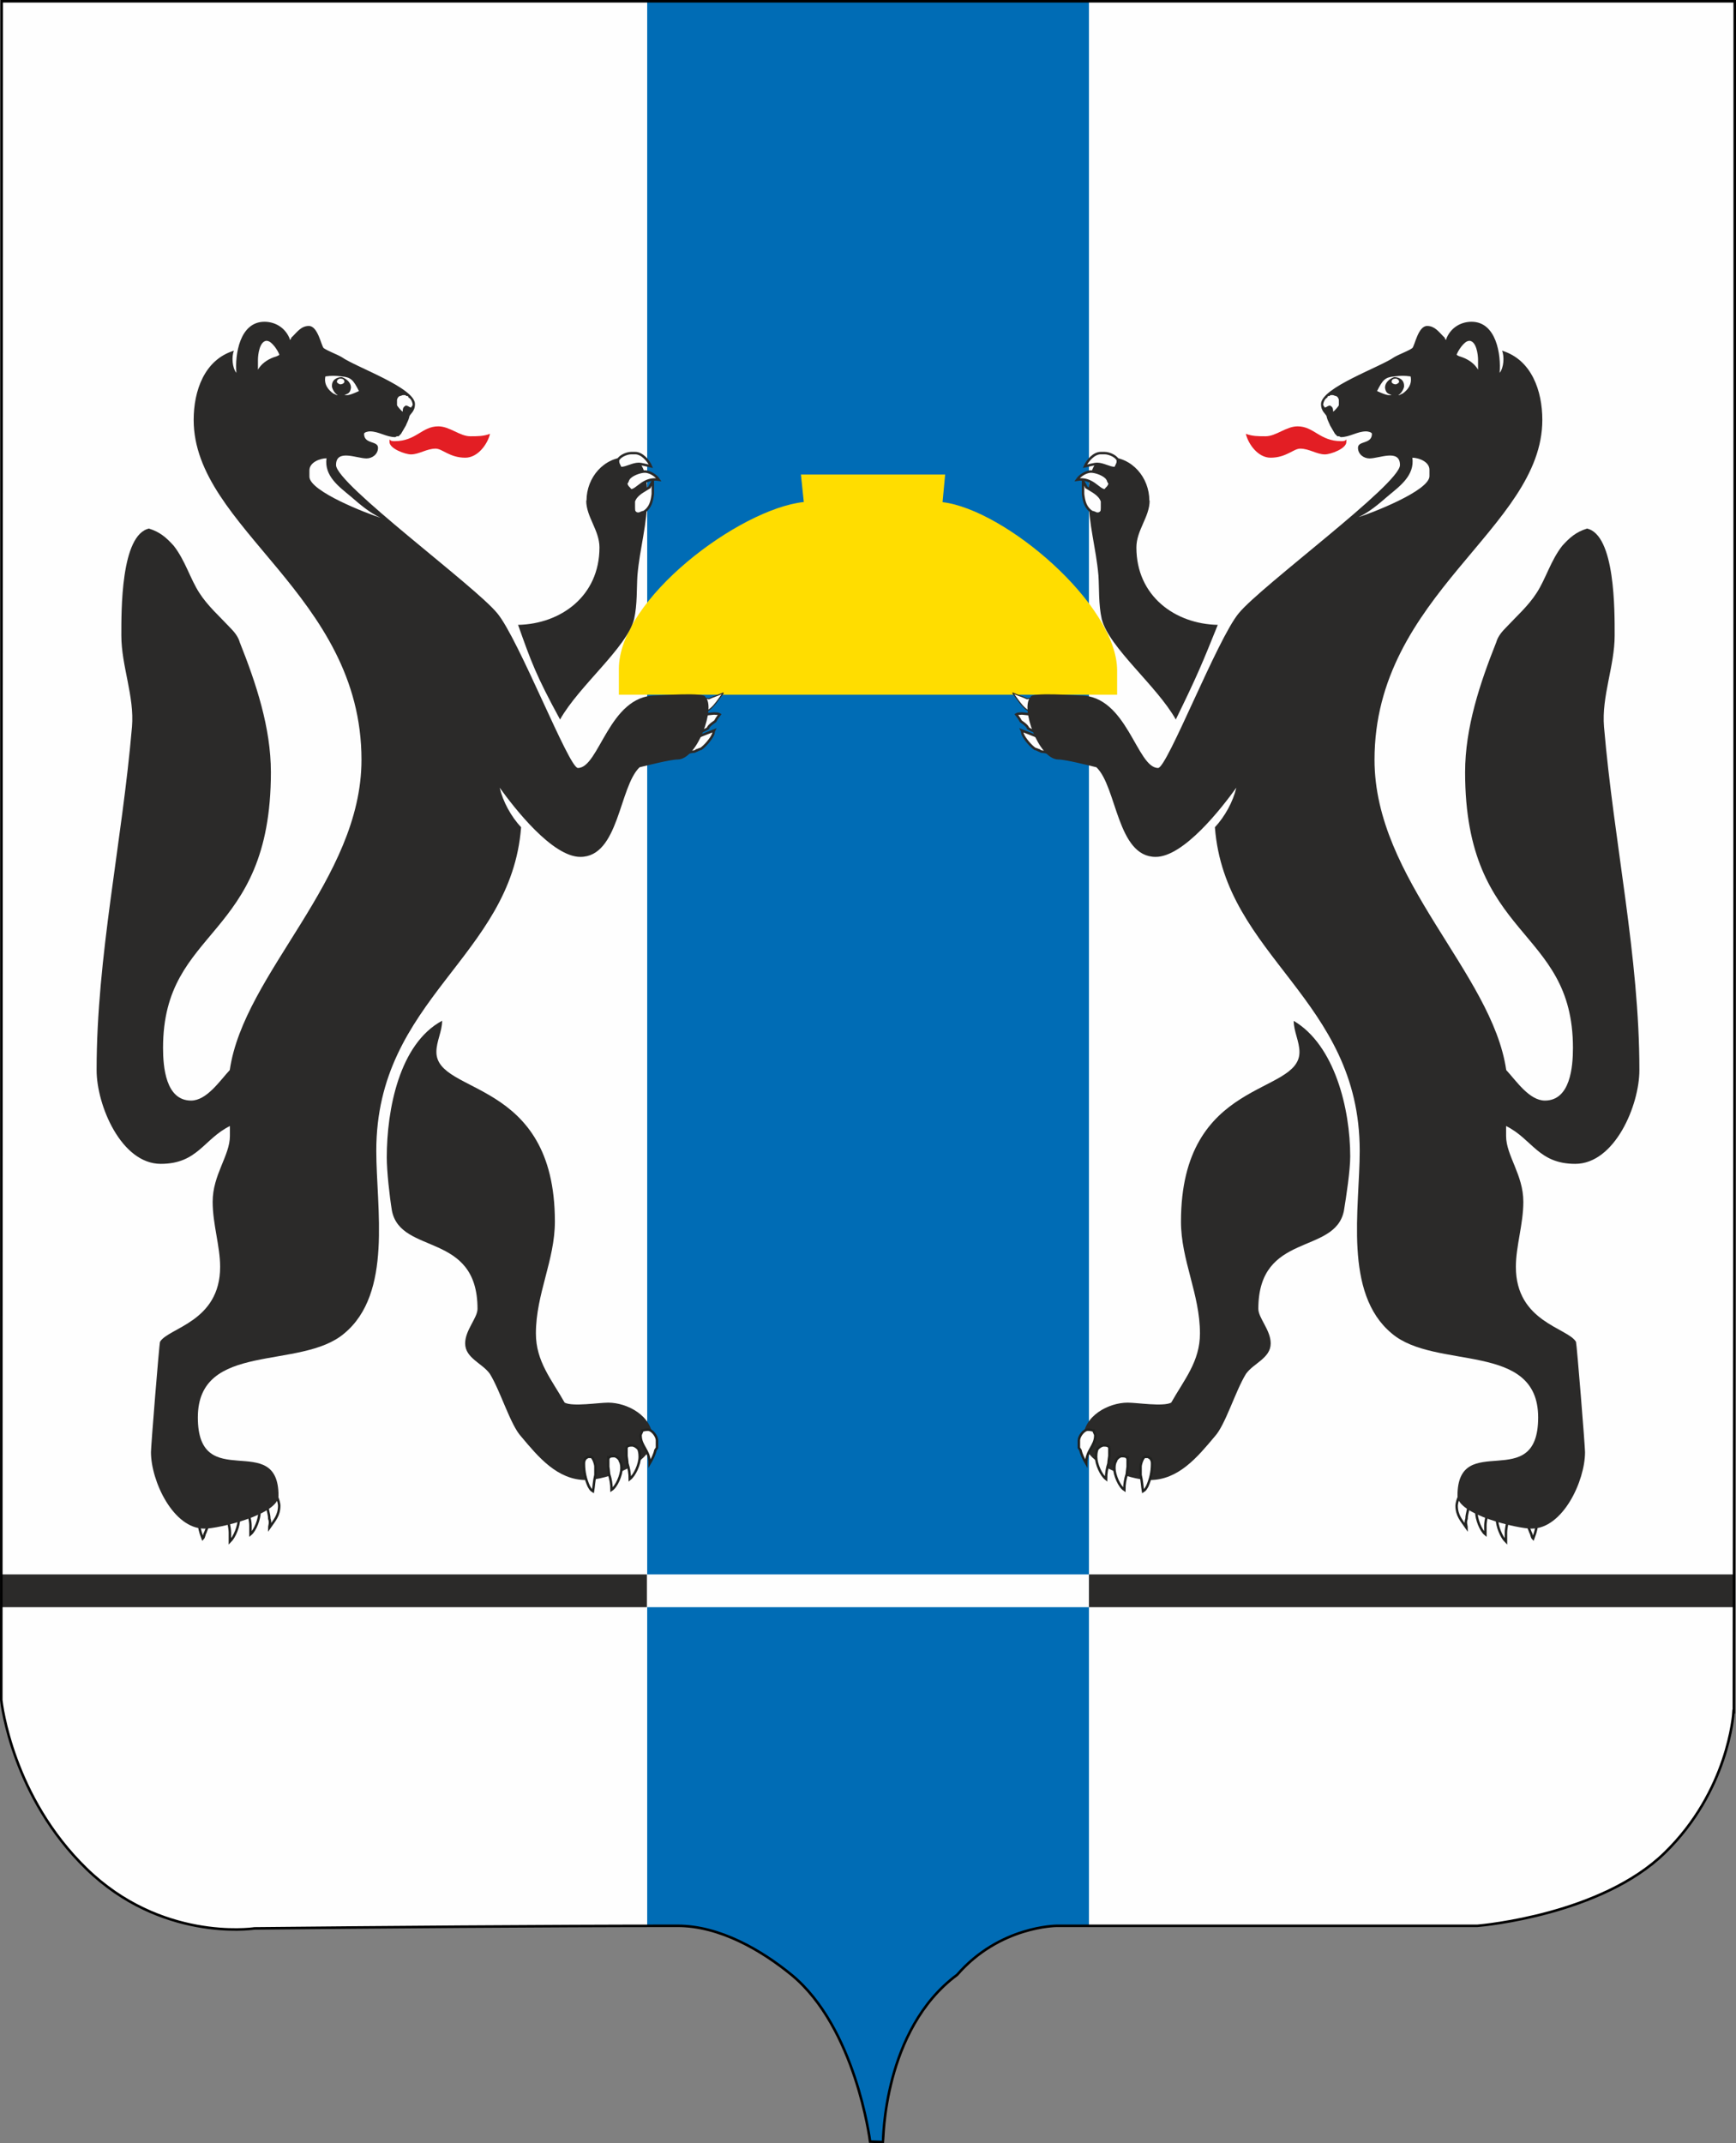
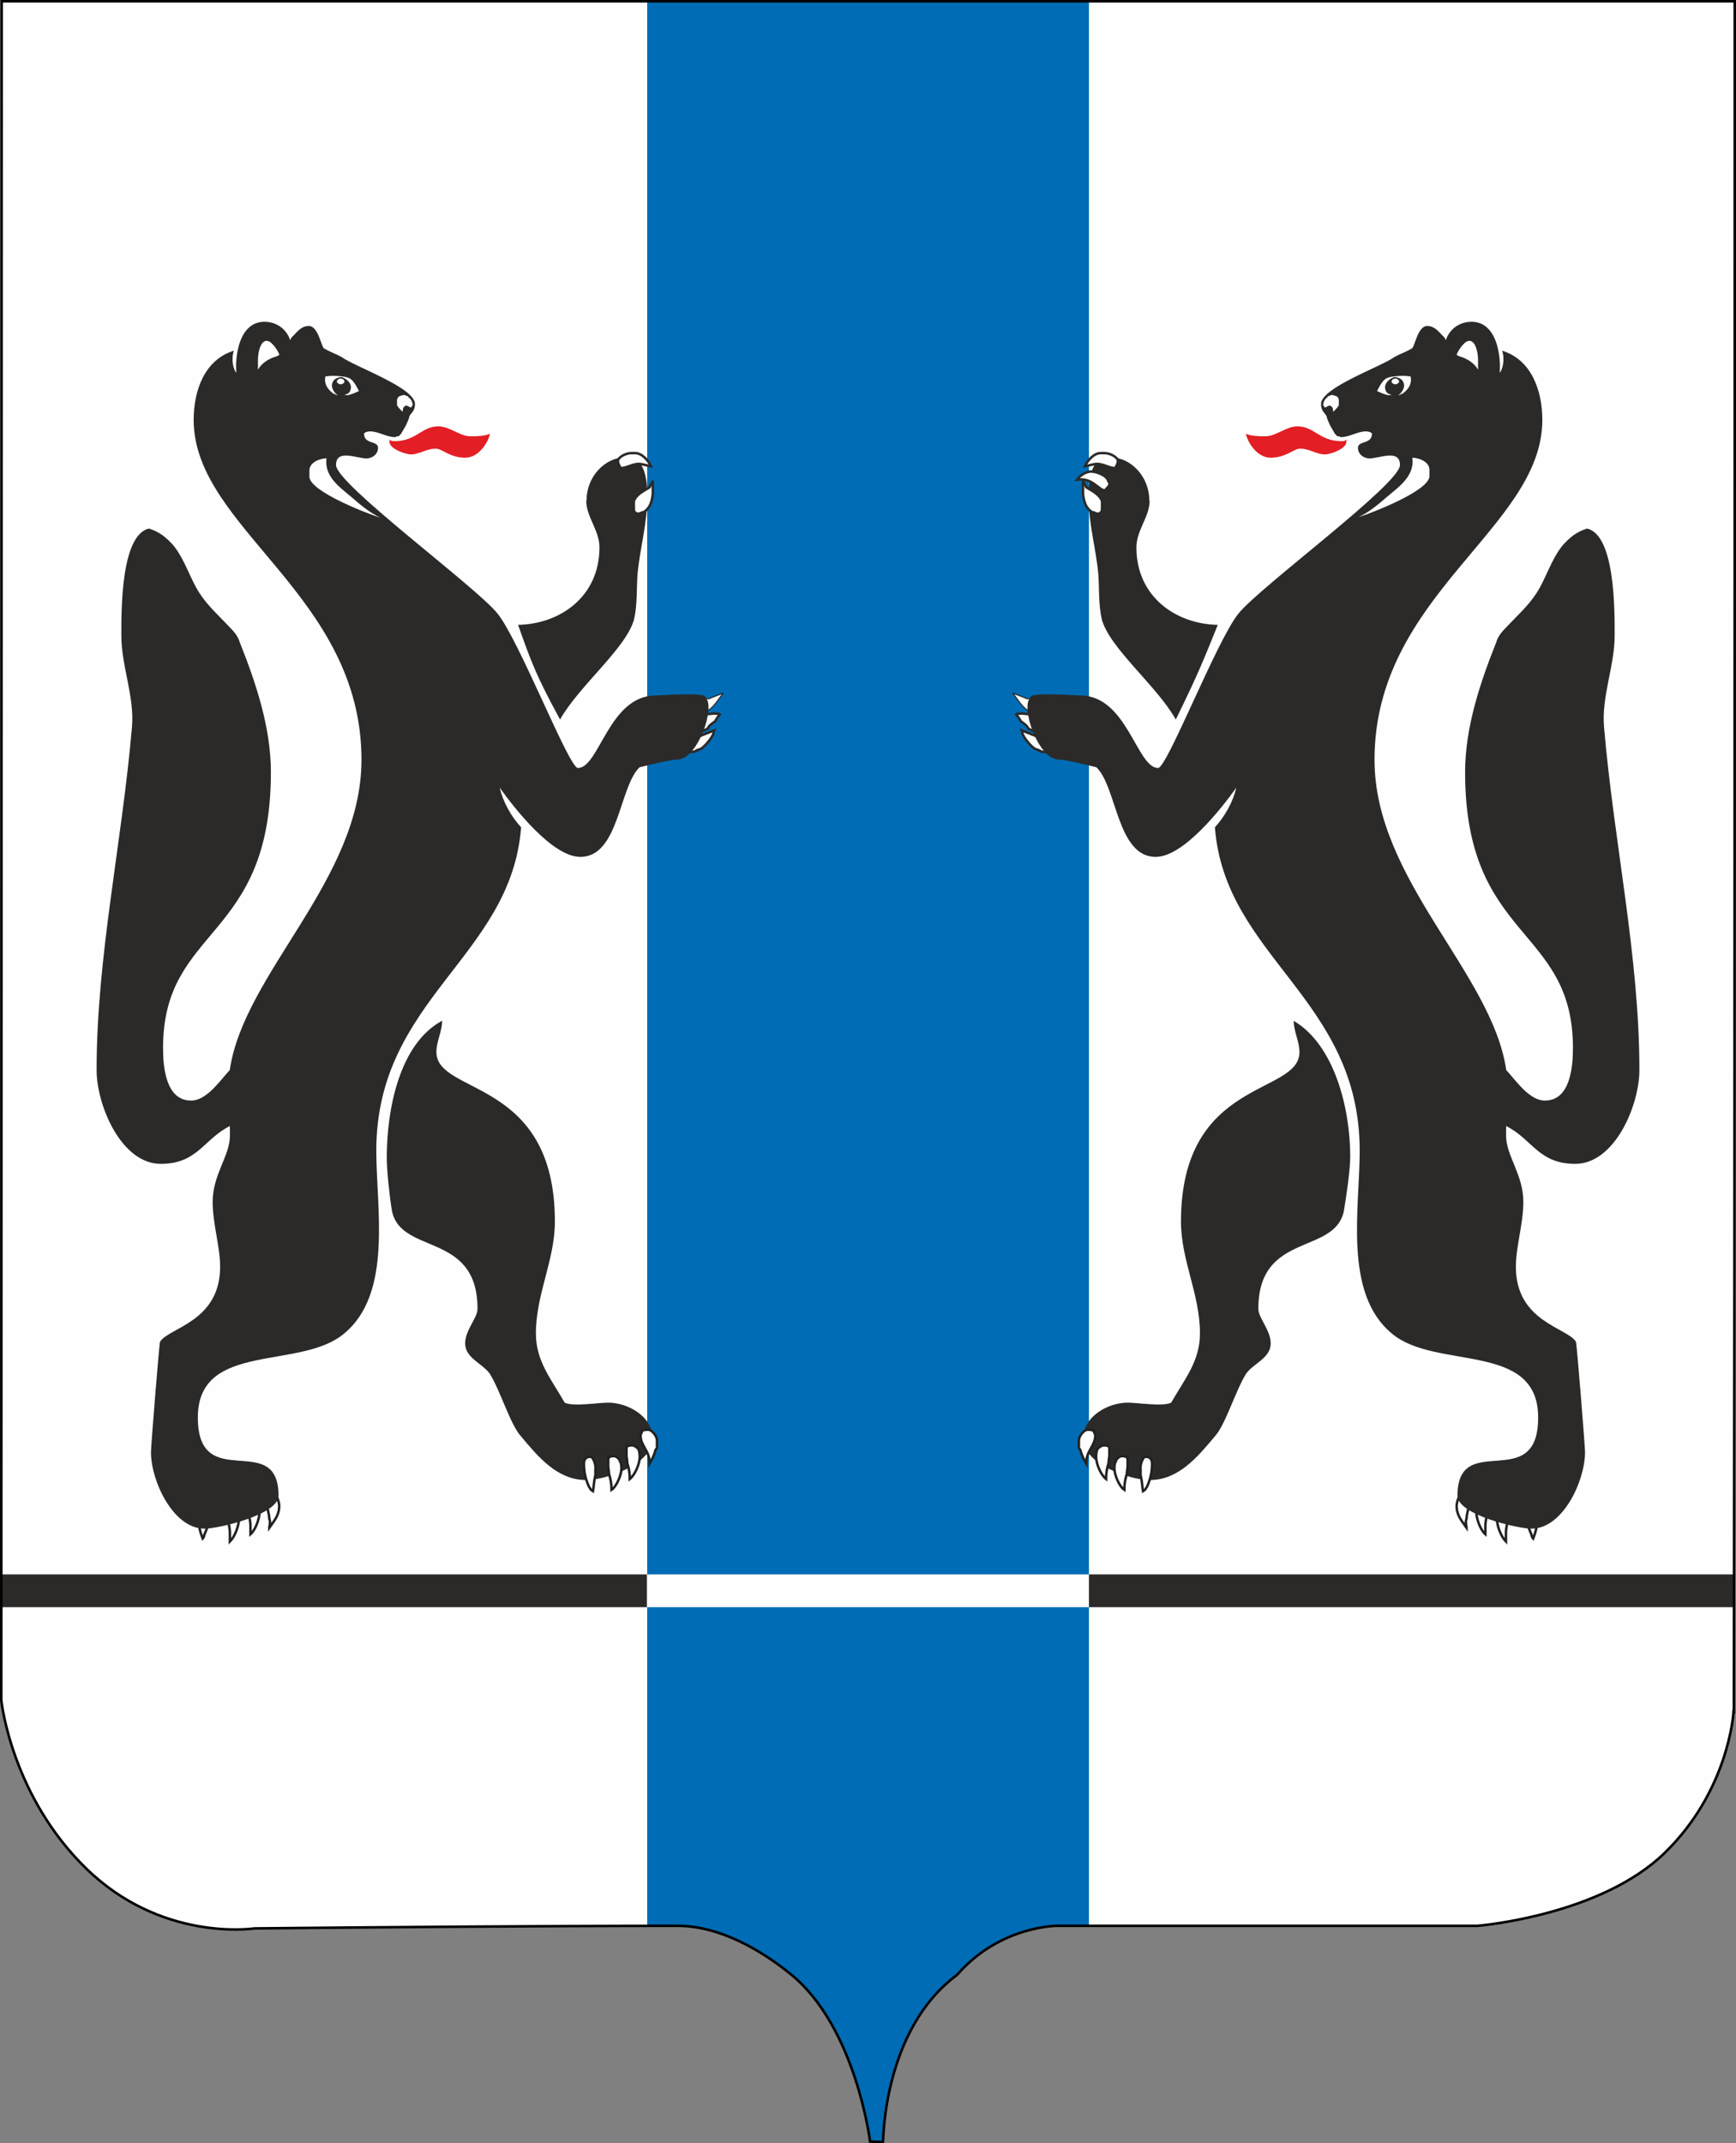
<svg xmlns="http://www.w3.org/2000/svg" xmlns:ns1="http://sodipodi.sourceforge.net/DTD/sodipodi-0.dtd" xmlns:ns2="http://www.inkscape.org/namespaces/inkscape" xml:space="preserve" width="120.726mm" height="148.999mm" version="1.1" style="clip-rule:evenodd;fill-rule:evenodd;image-rendering:optimizeQuality;shape-rendering:geometricPrecision;text-rendering:geometricPrecision" viewBox="0 0 12072.64 14899.879" id="svg121" ns1:docname="gerb_novosibirskoj_oblasti.svg" ns2:version="1.1.2 (b8e25be8, 2022-02-05)">
  <rect x="0" y="0" width="12072.64" height="14899.879" fill="#808080" stroke="none" />
  <ns1:namedview id="namedview123" pagecolor="#ffffff" bordercolor="#666666" borderopacity="1.0" ns2:pageshadow="2" ns2:pageopacity="0.0" ns2:pagecheckerboard="0" ns2:document-units="mm" showgrid="false" ns2:zoom="0.68239338" ns2:cx="229.33986" ns2:cy="279.89721" ns2:window-width="1312" ns2:window-height="952" ns2:window-x="0" ns2:window-y="23" ns2:window-maximized="0" ns2:current-layer="Слой_x0020_1" />
  <defs id="defs4">
    <style type="text/css" id="style2">
   
    .str3 {stroke:#2B2A29;stroke-width:7.62}
    .str0 {stroke:black;stroke-width:17.64}
    .str1 {stroke:#212220;stroke-width:17.17}
    .str2 {stroke:#2B2A29;stroke-width:17.17}
    .fil4 {fill:none}
    .fil7 {fill:none;fill-rule:nonzero}
    .fil5 {fill:#E31E24}
    .fil6 {fill:#212220}
    .fil3 {fill:#2B2A29}
    .fil0 {fill:#FEFEFE}
    .fil1 {fill:#006CB5}
    .fil2 {fill:#FFDD00}
   
  </style>
  </defs>
  <g id="Слой_x0020_1" ns2:label="Слой 1" ns2:groupmode="layer" transform="translate(-4434.18,-7430.18)">
    <g id="_743115776">
      <path class="fil0" d="m 16490,19328 c -1,22 -38,554 -479,983 -440,429 -1263,504 -1302,507 h -2924 c -3,0 -399,0 -695,341 -515,381 -513,1153 -515,1162 l -90,-3 c -1,-8 -100,-792 -546,-1159 -210,-172 -501,-341 -792,-341 -914,0 -2128,10 -2944,18 -26,4 -651,88 -1168,-415 -512,-498 -589,-1141 -592,-1173 l 3,-11809 h 12052 c 0,3963 0,7927 -6,11890 z" id="path7" />
      <path class="fil1" d="m 12007,7438 v 13380 h -223 c -3,0 -399,0 -695,341 -515,381 -513,1153 -515,1162 l -90,-3 c -1,-8 -100,-792 -546,-1159 -210,-172 -501,-341 -792,-341 -69,0 -139,0 -211,0 V 7438 h 3073 z" id="path9" />
-       <path class="fil2" d="m 8738,12260 h 3465 v -168 c 0,-460 -782,-1120 -1214,-1171 l 18,-192 h -1003 l 20,191 c -447,48 -1286,673 -1286,1161 v 178 z" id="path11" />
      <polygon class="fil0" points="12007,18603 8933,18603 8933,18375 12007,18375 " id="polygon13" />
      <polygon class="fil3" points="12007,18603 16496,18603 16496,18375 12007,18375 " id="polygon15" />
      <polygon class="fil3" points="8933,18603 4444,18603 4444,18375 8933,18375 " id="polygon17" />
      <path class="fil4 str0" d="m 16490,19328 c -1,22 -38,554 -479,983 -440,429 -1263,504 -1302,507 h -2924 c -3,0 -399,0 -695,341 -515,381 -513,1153 -515,1162 l -90,-3 c -1,-8 -100,-792 -546,-1159 -210,-172 -501,-341 -792,-341 -914,0 -2128,10 -2944,18 -26,4 -651,88 -1168,-415 -512,-498 -589,-1141 -592,-1173 l 3,-11809 h 12052 c 0,3963 0,7927 -6,11890 z" id="path19" />
      <g id="g68">
        <path class="fil5" d="m 7143,10486 v 17 c 0,46 109,86 149,86 57,0 109,-40 172,-40 46,0 97,63 206,63 86,0 154,-92 172,-166 -46,17 -86,17 -137,17 -74,0 -143,-69 -223,-69 -114,0 -154,103 -303,103 -11,0 -29,0 -34,-11 v 0 z" id="path21" />
        <path class="fil3" d="m 8511,10910 c 0,114 92,206 92,326 0,338 -269,532 -566,538 90,254 125,352 292,658 132,-235 463,-498 515,-698 23,-103 17,-212 23,-303 17,-195 69,-355 69,-555 0,-86 -11,-269 -137,-269 -166,0 -286,143 -286,303 v 0 z" id="path23" />
        <path class="fil3" d="m 8293,15922 c 0,269 -132,504 -132,778 0,195 109,320 200,481 57,29 235,0 303,0 132,0 309,92 309,252 0,172 -320,286 -463,286 -200,0 -332,-160 -452,-303 -74,-80 -143,-315 -217,-435 -52,-74 -172,-109 -172,-212 0,-92 86,-177 86,-240 0,-538 -532,-372 -595,-681 -17,-103 -36,-275 -36,-372 0,-332 87,-790 385,-950 0,74 -40,143 -40,217 0,303 824,177 824,1179 z" id="path25" />
        <path class="fil6" d="m 6291,9800 c 34,0 80,74 86,97 -17,11 -23,11 -40,17 -46,17 -86,46 -109,86 v 0 -69 c 0,-34 11,-132 63,-132 v 0 z" id="path27" />
        <path class="fil0 str1" d="m 6308,17816 c 0,0 11,-11 17,-11 34,0 51,74 51,92 0,69 -34,103 -69,154 0,-17 11,-34 0,-63 0,-34 -17,-74 -17,-109 -6,-17 0,-23 -6,-34 6,-17 0,-23 23,-29 v 0 z" id="path29" />
        <path class="fil0 str1" d="m 6182,17862 c 0,0 11,-6 17,-6 34,0 40,57 40,86 0,46 -29,126 -63,154 v 0 -11 c 0,0 0,-11 0,-11 v 0 -40 c 0,-34 -17,-92 -17,-126 0,-17 6,-34 23,-46 z" id="path31" />
        <path class="fil0 str1" d="m 6039,17913 c 0,0 11,-6 17,-6 34,0 40,57 40,80 0,51 -29,126 -63,160 v 0 -17 c 0,0 0,-6 0,-6 v 0 -40 c 0,-34 -17,-97 -17,-132 0,-11 6,-29 23,-40 v 0 z" id="path33" />
        <path class="fil0 str1" d="m 5907,17925 c -11,0 -17,-11 -29,-11 0,0 -17,11 -17,11 -6,6 -17,17 -23,23 0,6 -17,40 -17,52 v 0 40 c 0,29 17,69 23,86 11,-11 11,-34 17,-40 17,-46 34,-80 52,-120 0,0 0,-17 0,-17 0,-6 0,-17 -6,-23 v 0 z" id="path35" />
        <path class="fil0 str1" d="m 8900,17375 c 6,0 17,-6 40,-6 29,0 63,46 63,74 v 0 52 c 0,0 -11,17 -11,17 -6,29 -23,63 -40,92 0,-92 -63,-120 -63,-195 0,-11 11,-23 11,-34 z" id="path37" />
-         <path class="fil0 str1" d="m 8791,17495 c 6,-17 23,-17 40,-17 17,0 46,23 46,34 6,17 6,40 6,46 0,51 -34,126 -69,154 0,-40 -6,-74 -17,-109 0,-11 -6,-52 -6,-52 v 0 -40 c 0,-11 0,-17 0,-17 v 0 z" id="path39" />
+         <path class="fil0 str1" d="m 8791,17495 c 6,-17 23,-17 40,-17 17,0 46,23 46,34 6,17 6,40 6,46 0,51 -34,126 -69,154 0,-40 -6,-74 -17,-109 0,-11 -6,-52 -6,-52 c 0,-11 0,-17 0,-17 v 0 z" id="path39" />
        <path class="fil0 str1" d="m 8665,17570 c 6,-17 23,-17 40,-17 17,0 40,23 40,34 11,17 11,40 11,51 0,46 -34,126 -69,149 0,-40 -6,-74 -17,-109 0,-6 -6,-52 -6,-52 v 0 -40 c 0,-11 0,-17 0,-17 v 0 z" id="path41" />
        <path class="fil0 str1" d="m 8540,17558 h -17 c 0,0 -17,11 -17,11 -11,17 -11,23 -11,40 0,52 11,103 34,154 11,17 11,23 29,34 6,-34 6,-69 17,-114 0,-6 0,-23 0,-29 v 0 -29 c 0,-17 -17,-69 -34,-69 v 0 z" id="path43" />
        <path class="fil0 str2" d="m 8731,10637 c 0,-29 57,-57 92,-57 v 0 h 29 c 46,0 92,52 109,92 -29,-6 -63,-17 -86,-17 -40,0 -86,29 -120,29 0,0 -6,0 -6,0 -6,-17 -17,-29 -17,-46 v 0 z" id="path45" />
-         <path class="fil0 str2" d="m 8788,10789 c 11,-6 11,-23 17,-29 17,-29 80,-52 114,-52 29,0 74,23 97,57 -109,-17 -149,74 -195,74 -17,-23 -23,-17 -34,-51 v 0 z" id="path47" />
        <path class="fil0 str2" d="m 8848,10990 c 11,11 17,11 29,11 6,0 23,-11 34,-11 46,-29 57,-74 63,-126 0,-17 0,-34 0,-46 v 0 -46 c -6,17 -17,29 -23,46 -34,23 -92,46 -109,97 0,11 0,29 0,46 0,6 0,23 6,29 z" id="path49" />
        <g id="g54">
          <path class="fil0" d="m 9239,12338 c -7,16 3,33 6,41 0,0 10,5 16,7 16,7 34,9 44,1 79,-7 115,-85 160,-140 -33,16 -68,25 -101,41 -10,-5 -13,0 -18,-2 -23,8 -48,9 -66,7 -13,0 -25,13 -30,24 v 0 l -10,21 z" id="path51" />
          <path id="1" class="fil7 str3" d="m 9239,12338 c -7,16 3,33 6,41 0,0 10,5 16,7 16,7 34,9 44,1 79,-7 115,-85 160,-140 -33,16 -68,25 -101,41 -10,-5 -13,0 -18,-2 -23,8 -48,9 -66,7 -13,0 -25,13 -30,24 v 0 l -10,21 z" />
        </g>
        <path class="fil0 str2" d="m 9195,12621 c 8,10 3,20 16,33 5,2 16,7 16,7 23,-8 38,-1 51,-14 5,2 8,-3 8,-3 15,-6 15,-6 23,-8 28,-19 70,-68 84,-100 5,-10 2,-18 7,-28 v 0 l -124,49 c -10,-5 -18,-2 -31,-2 0,0 -23,8 -23,8 -5,10 -5,10 -12,13 v 0 l -5,10 c -2,5 -2,18 -9,34 v 0 z" id="path56" />
        <path class="fil0 str2" d="m 9255,12486 c 2,-11 3,-17 5,-28 3,-17 4,-23 23,-31 29,-35 63,-30 117,-37 17,3 24,-2 39,7 -8,10 -23,31 -31,47 -20,14 -27,19 -41,33 -8,10 -8,10 -9,16 -13,9 -51,26 -57,25 v 0 l -28,-5 c -5,-7 -5,-7 -16,-9 2,-11 -3,-18 -3,-18 v 0 z" id="path58" />
        <path class="fil3" d="m 5473,11104 c -200,40 -195,578 -195,744 0,212 92,423 74,635 -69,807 -246,1596 -246,2386 0,246 172,652 446,652 257,0 298,-172 481,-263 v 0 69 c 0,137 -120,269 -120,458 0,154 52,309 52,452 0,383 -360,423 -418,521 -6,17 -63,727 -63,767 0,200 154,532 372,532 97,0 515,-97 515,-229 0,-463 -561,-6 -561,-544 0,-532 715,-326 1018,-584 338,-280 223,-870 223,-1270 0,-1059 938,-1345 1007,-2249 -69,-74 -126,-177 -149,-275 103,143 366,481 561,481 269,0 269,-486 412,-623 46,-11 214,-54 265,-54 137,0 268,-366 192,-435 0,-34 -322,-10 -345,-10 -326,0 -392,504 -541,504 -63,0 -412,-898 -561,-1076 -154,-189 -1121,-898 -1121,-1030 0,-114 143,-46 212,-46 40,0 80,-29 80,-74 0,-51 -97,-23 -97,-97 0,-11 29,-17 40,-17 63,0 114,40 177,40 v 0 l 11,-6 c 6,0 6,0 6,0 v 0 h 6 l 17,-17 17,-29 17,-29 c 6,-17 17,-34 23,-57 0,-23 40,-34 40,-92 0,-114 -412,-257 -509,-326 -40,-23 -92,-40 -126,-63 -17,-17 -40,-154 -103,-154 -52,0 -80,40 -114,74 -11,6 -11,23 -17,23 v 0 l -6,-17 c -34,-74 -103,-109 -172,-109 -172,0 -206,229 -195,355 -29,-34 -34,-114 -17,-154 -206,63 -280,280 -280,481 0,755 1167,1213 1167,2363 0,835 -818,1482 -916,2157 -69,74 -160,212 -269,212 -177,0 -195,-235 -195,-366 0,-847 750,-744 750,-1917 0,-309 -103,-618 -217,-904 -11,-40 -40,-74 -69,-103 -69,-74 -154,-149 -212,-240 -63,-97 -97,-223 -177,-326 -51,-57 -97,-97 -172,-120 v 0 z m 1459,-956 c -74,34 -80,29 -103,29 23,-11 40,-11 46,-51 0,-40 -34,-63 -63,-74 -34,0 -74,17 -69,69 11,40 40,57 40,57 -11,0 -23,-11 -29,-11 -34,-23 -69,-63 -57,-120 46,-6 63,-6 114,0 63,6 80,23 120,103 v 0 z m -132,-86 c 17,0 29,6 29,23 0,6 -11,17 -29,17 -6,0 -23,-11 -23,-17 0,-17 17,-23 23,-23 z" id="path60" />
        <path class="fil0" d="m 6291,9800 c 34,0 80,74 86,97 -17,11 -23,11 -40,17 -46,17 -86,46 -109,86 v 0 -69 c 0,-34 11,-132 63,-132 v 0 z" id="path62" />
        <path class="fil0" d="m 7292,10263 c -6,0 -23,-11 -23,-11 0,0 -11,0 -11,-6 0,6 -6,6 -6,6 -17,11 -17,23 -17,40 -11,-6 -40,-40 -40,-46 v 0 -34 c 0,-11 11,-29 23,-29 v 0 l 17,-6 h 17 c 0,0 6,0 6,6 11,0 17,0 17,11 17,6 29,34 29,52 v 0 l -11,17 z" id="path64" />
        <path class="fil0" d="m 6706,10616 c -44,0 -120,27 -120,84 v 0 44 c 0,102 405,258 493,285 -76,-36 -138,-89 -205,-147 -80,-67 -187,-142 -169,-267 v 0 z" id="path66" />
      </g>
      <g id="_743115840">
        <path class="fil5" d="m 13797,10486 v 17 c 0,46 -109,86 -149,86 -57,0 -109,-40 -172,-40 -46,0 -97,63 -206,63 -86,0 -154,-92 -172,-166 46,17 86,17 137,17 74,0 143,-69 223,-69 114,0 154,103 303,103 11,0 29,0 34,-11 v 0 z" id="path70" />
        <path class="fil3" d="m 12429,10910 c 0,114 -92,206 -92,326 0,338 269,532 566,538 -106,263 -142,352 -292,658 -132,-235 -463,-498 -515,-698 -23,-103 -17,-212 -23,-303 -17,-195 -69,-355 -69,-555 0,-86 11,-269 137,-269 166,0 286,143 286,303 v 0 z" id="path72" />
        <path class="fil3" d="m 12647,15922 c 0,269 132,504 132,778 0,195 -109,320 -200,481 -57,29 -235,0 -303,0 -132,0 -309,92 -309,252 0,172 320,286 463,286 200,0 332,-160 452,-303 74,-80 143,-315 217,-435 52,-74 172,-109 172,-212 0,-92 -86,-177 -86,-240 0,-538 532,-372 595,-681 17,-103 44,-282 44,-379 0,-332 -109,-775 -393,-942 0,74 40,143 40,217 0,303 -824,177 -824,1179 v 0 z" id="path74" />
        <path class="fil6" d="m 14650,9800 c -34,0 -80,74 -86,97 17,11 23,11 40,17 46,17 86,46 109,86 v 0 -69 c 0,-34 -11,-132 -63,-132 v 0 z" id="path76" />
        <path class="fil0 str1" d="m 14632,17816 c 0,0 -11,-11 -17,-11 -34,0 -51,74 -51,92 0,69 34,103 69,154 0,-17 -11,-34 0,-63 0,-34 17,-74 17,-109 6,-17 0,-23 6,-34 -6,-17 0,-23 -23,-29 v 0 z" id="path78" />
        <path class="fil0 str1" d="m 14758,17862 c 0,0 -11,-6 -17,-6 -34,0 -40,57 -40,86 0,46 29,126 63,154 v 0 -11 c 0,0 0,-11 0,-11 v 0 -40 c 0,-34 17,-92 17,-126 0,-17 -6,-34 -23,-46 z" id="path80" />
        <path class="fil0 str1" d="m 14901,17913 c 0,0 -11,-6 -17,-6 -34,0 -40,57 -40,80 0,51 29,126 63,160 v 0 -17 c 0,0 0,-6 0,-6 v 0 -40 c 0,-34 17,-97 17,-132 0,-11 -6,-29 -23,-40 v 0 z" id="path82" />
        <path class="fil0 str1" d="m 15033,17925 c 11,0 17,-11 29,-11 0,0 17,11 17,11 6,6 17,17 23,23 0,6 17,40 17,52 v 0 40 c 0,29 -17,69 -23,86 -11,-11 -11,-34 -17,-40 -17,-46 -34,-80 -52,-120 0,0 0,-17 0,-17 0,-6 0,-17 6,-23 v 0 z" id="path84" />
        <path class="fil0 str1" d="m 12040,17375 c -6,0 -17,-6 -40,-6 -29,0 -63,46 -63,74 v 0 52 c 0,0 11,17 11,17 6,29 23,63 40,92 0,-92 63,-120 63,-195 0,-11 -11,-23 -11,-34 z" id="path86" />
        <path class="fil0 str1" d="m 12149,17495 c -6,-17 -23,-17 -40,-17 -17,0 -46,23 -46,34 -6,17 -6,40 -6,46 0,51 34,126 69,154 0,-40 6,-74 17,-109 0,-11 6,-52 6,-52 v 0 -40 c 0,-11 0,-17 0,-17 v 0 z" id="path88" />
        <path class="fil0 str1" d="m 12275,17570 c -6,-17 -23,-17 -40,-17 -17,0 -40,23 -40,34 -11,17 -11,40 -11,51 0,46 34,126 69,149 0,-40 6,-74 17,-109 0,-6 6,-52 6,-52 v 0 -40 c 0,-11 0,-17 0,-17 v 0 z" id="path90" />
        <path class="fil0 str1" d="m 12401,17558 h 17 c 0,0 17,11 17,11 11,17 11,23 11,40 0,52 -11,103 -34,154 -11,17 -11,23 -29,34 -6,-34 -6,-69 -17,-114 0,-6 0,-23 0,-29 v 0 -29 c 0,-17 17,-69 34,-69 v 0 z" id="path92" />
        <path class="fil0 str2" d="m 12209,10637 c 0,-29 -57,-57 -92,-57 v 0 h -29 c -46,0 -92,52 -109,92 29,-6 63,-17 86,-17 40,0 86,29 120,29 0,0 6,0 6,0 6,-17 17,-29 17,-46 v 0 z" id="path94" />
        <path class="fil0 str2" d="m 12152,10789 c -11,-6 -11,-23 -17,-29 -17,-29 -80,-52 -114,-52 -29,0 -74,23 -97,57 109,-17 149,74 195,74 17,-23 23,-17 34,-51 v 0 z" id="path96" />
        <path class="fil0 str2" d="m 12092,10990 c -11,11 -17,11 -29,11 -6,0 -23,-11 -34,-11 -46,-29 -57,-74 -63,-126 0,-17 0,-34 0,-46 v 0 -46 c 6,17 17,29 23,46 34,23 92,46 109,97 0,11 0,29 0,46 0,6 0,23 -6,29 z" id="path98" />
        <g id="g104">
          <path class="fil0" d="m 11702,12338 c 7,16 -3,33 -6,41 0,0 -10,5 -16,7 -16,7 -34,9 -44,1 -79,-7 -115,-85 -160,-140 33,16 68,25 101,41 10,-5 13,0 18,-2 23,8 48,9 66,7 13,0 25,13 30,24 v 0 l 10,21 z" id="path100" />
          <path id="path102" class="fil7 str3" d="m 11702,12338 c 7,16 -3,33 -6,41 0,0 -10,5 -16,7 -16,7 -34,9 -44,1 -79,-7 -115,-85 -160,-140 33,16 68,25 101,41 10,-5 13,0 18,-2 23,8 48,9 66,7 13,0 25,13 30,24 v 0 l 10,21 z" />
        </g>
        <path class="fil0 str2" d="m 11745,12621 c -8,10 -3,20 -16,33 -5,2 -16,7 -16,7 -23,-8 -38,-1 -51,-14 -5,2 -8,-3 -8,-3 -15,-6 -15,-6 -23,-8 -28,-19 -70,-68 -84,-100 -5,-10 -2,-18 -7,-28 v 0 l 124,49 c 10,-5 18,-2 31,-2 0,0 23,8 23,8 5,10 5,10 12,13 v 0 l 5,10 c 2,5 2,18 9,34 v 0 z" id="path106" />
        <path class="fil0 str2" d="m 11686,12486 c -2,-11 -3,-17 -5,-28 -3,-17 -4,-23 -23,-31 -29,-35 -63,-30 -117,-37 -17,3 -24,-2 -39,7 8,10 23,31 31,47 20,14 27,19 41,33 8,10 8,10 9,16 13,9 51,26 57,25 v 0 l 28,-5 c 5,-7 5,-7 16,-9 -2,-11 3,-18 3,-18 v 0 z" id="path108" />
        <path class="fil3" d="m 15468,11104 c 200,40 195,578 195,744 0,212 -92,423 -74,635 69,807 246,1596 246,2386 0,246 -172,652 -446,652 -257,0 -298,-172 -481,-263 v 0 69 c 0,137 120,269 120,458 0,154 -52,309 -52,452 0,383 360,423 418,521 6,17 63,727 63,767 0,200 -154,532 -372,532 -97,0 -515,-97 -515,-229 0,-463 561,-6 561,-544 0,-532 -715,-326 -1018,-584 -338,-280 -223,-870 -223,-1270 0,-1059 -938,-1345 -1007,-2249 69,-74 126,-177 149,-275 -103,143 -366,481 -561,481 -269,0 -269,-486 -412,-623 -46,-11 -214,-54 -265,-54 -137,0 -268,-366 -192,-435 0,-34 322,-10 345,-10 326,0 392,504 541,504 63,0 412,-898 561,-1076 154,-189 1121,-898 1121,-1030 0,-114 -143,-46 -212,-46 -40,0 -80,-29 -80,-74 0,-51 97,-23 97,-97 0,-11 -29,-17 -40,-17 -63,0 -114,40 -177,40 v 0 l -11,-6 c -6,0 -6,0 -6,0 v 0 h -6 l -17,-17 -17,-29 -17,-29 c -6,-17 -17,-34 -23,-57 0,-23 -40,-34 -40,-92 0,-114 412,-257 509,-326 40,-23 92,-40 126,-63 17,-17 40,-154 103,-154 52,0 80,40 114,74 11,6 11,23 17,23 v 0 l 6,-17 c 34,-74 103,-109 172,-109 172,0 206,229 195,355 29,-34 34,-114 17,-154 206,63 280,280 280,481 0,755 -1167,1213 -1167,2363 0,835 818,1482 916,2157 69,74 160,212 269,212 177,0 195,-235 195,-366 0,-847 -750,-744 -750,-1917 0,-309 103,-618 217,-904 11,-40 40,-74 69,-103 69,-74 154,-149 212,-240 63,-97 97,-223 177,-326 51,-57 97,-97 172,-120 v 0 z m -1459,-956 c 74,34 80,29 103,29 -23,-11 -40,-11 -46,-51 0,-40 34,-63 63,-74 34,0 74,17 69,69 -11,40 -40,57 -40,57 11,0 23,-11 29,-11 34,-23 69,-63 57,-120 -46,-6 -63,-6 -114,0 -63,6 -80,23 -120,103 v 0 z m 132,-86 c -17,0 -29,6 -29,23 0,6 11,17 29,17 6,0 23,-11 23,-17 0,-17 -17,-23 -23,-23 z" id="path110" />
        <path class="fil0" d="m 14650,9800 c -34,0 -80,74 -86,97 17,11 23,11 40,17 46,17 86,46 109,86 v 0 -69 c 0,-34 -11,-132 -63,-132 v 0 z" id="path112" />
        <path class="fil0" d="m 13648,10263 c 6,0 23,-11 23,-11 0,0 11,0 11,-6 0,6 6,6 6,6 17,11 17,23 17,40 11,-6 40,-40 40,-46 v 0 -34 c 0,-11 -11,-29 -23,-29 v 0 l -17,-6 h -17 c 0,0 -6,0 -6,6 -11,0 -17,0 -17,11 -17,6 -29,34 -29,52 v 0 l 11,17 z" id="path114" />
        <path class="fil0" d="m 14255,10612 c 44,0 120,27 120,84 v 0 44 c 0,102 -405,258 -493,285 76,-36 138,-89 205,-147 80,-67 187,-142 169,-267 v 0 z" id="path116" />
0 44c0,102 -405,258 -493,28 76,-36 138,-89 205,-147 80,-67 187,-142 169,-267l0 0z"/&gt;
   </g>
    </g>
  </g>
</svg>